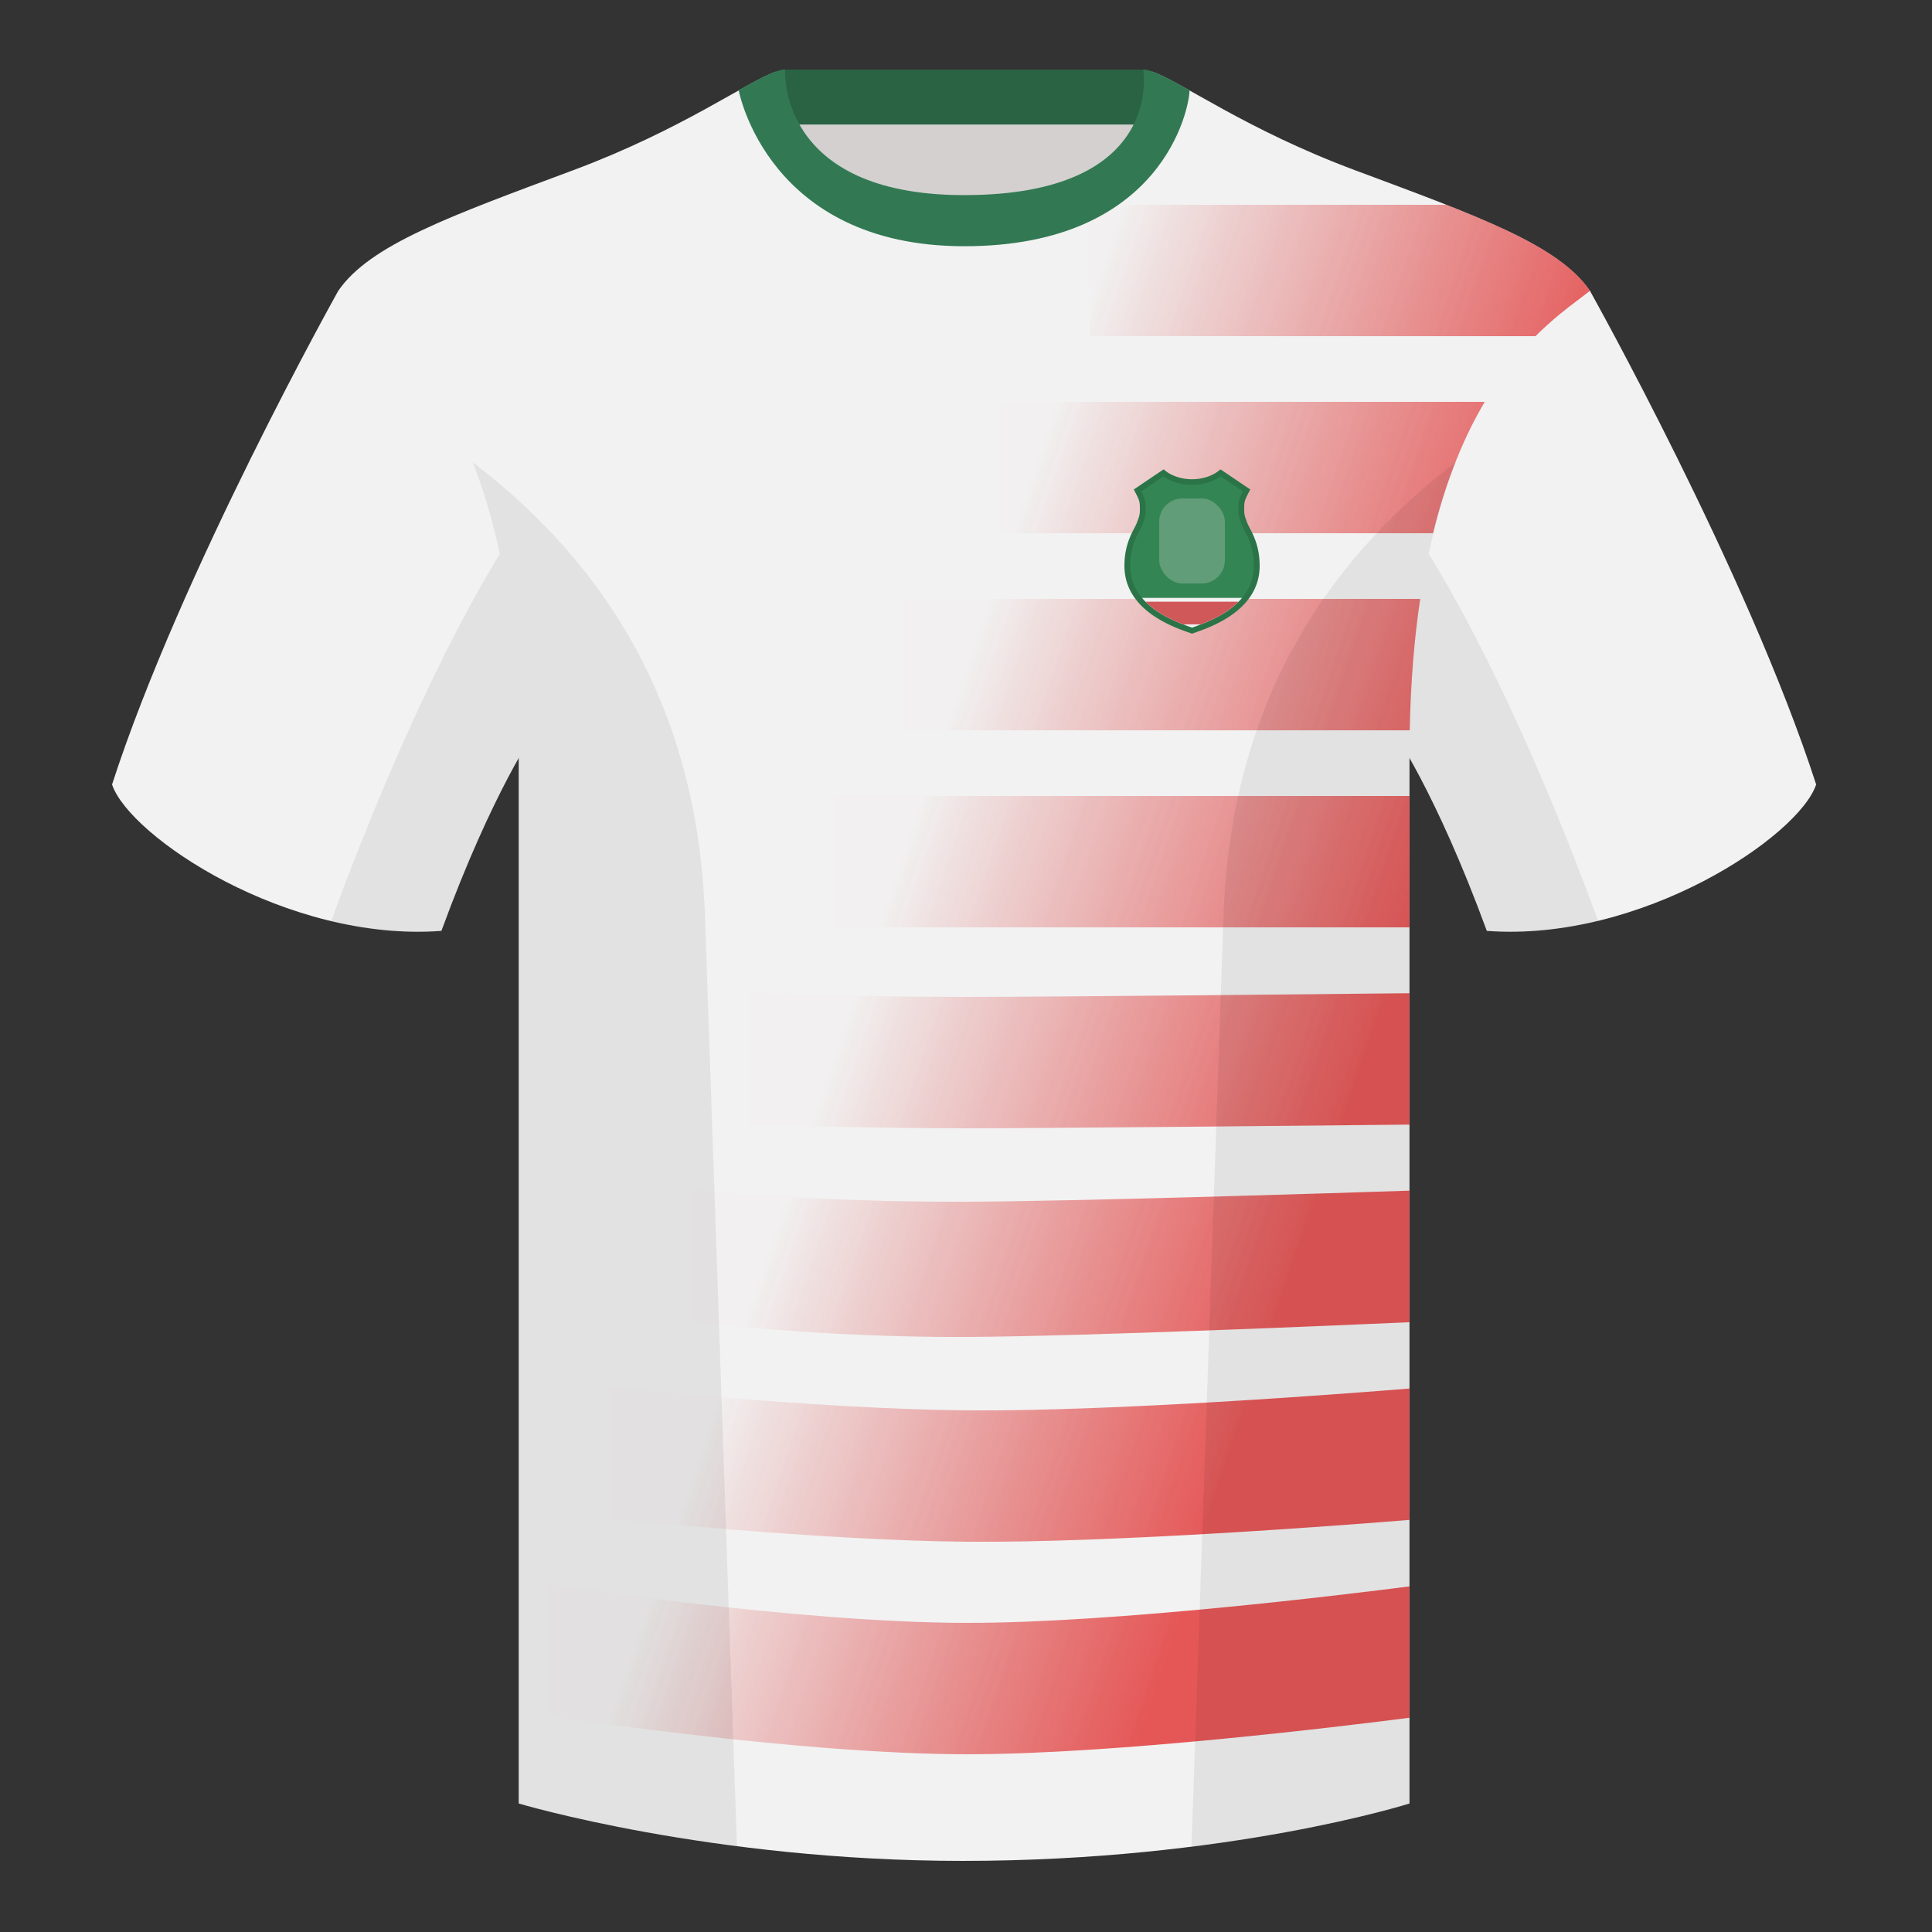
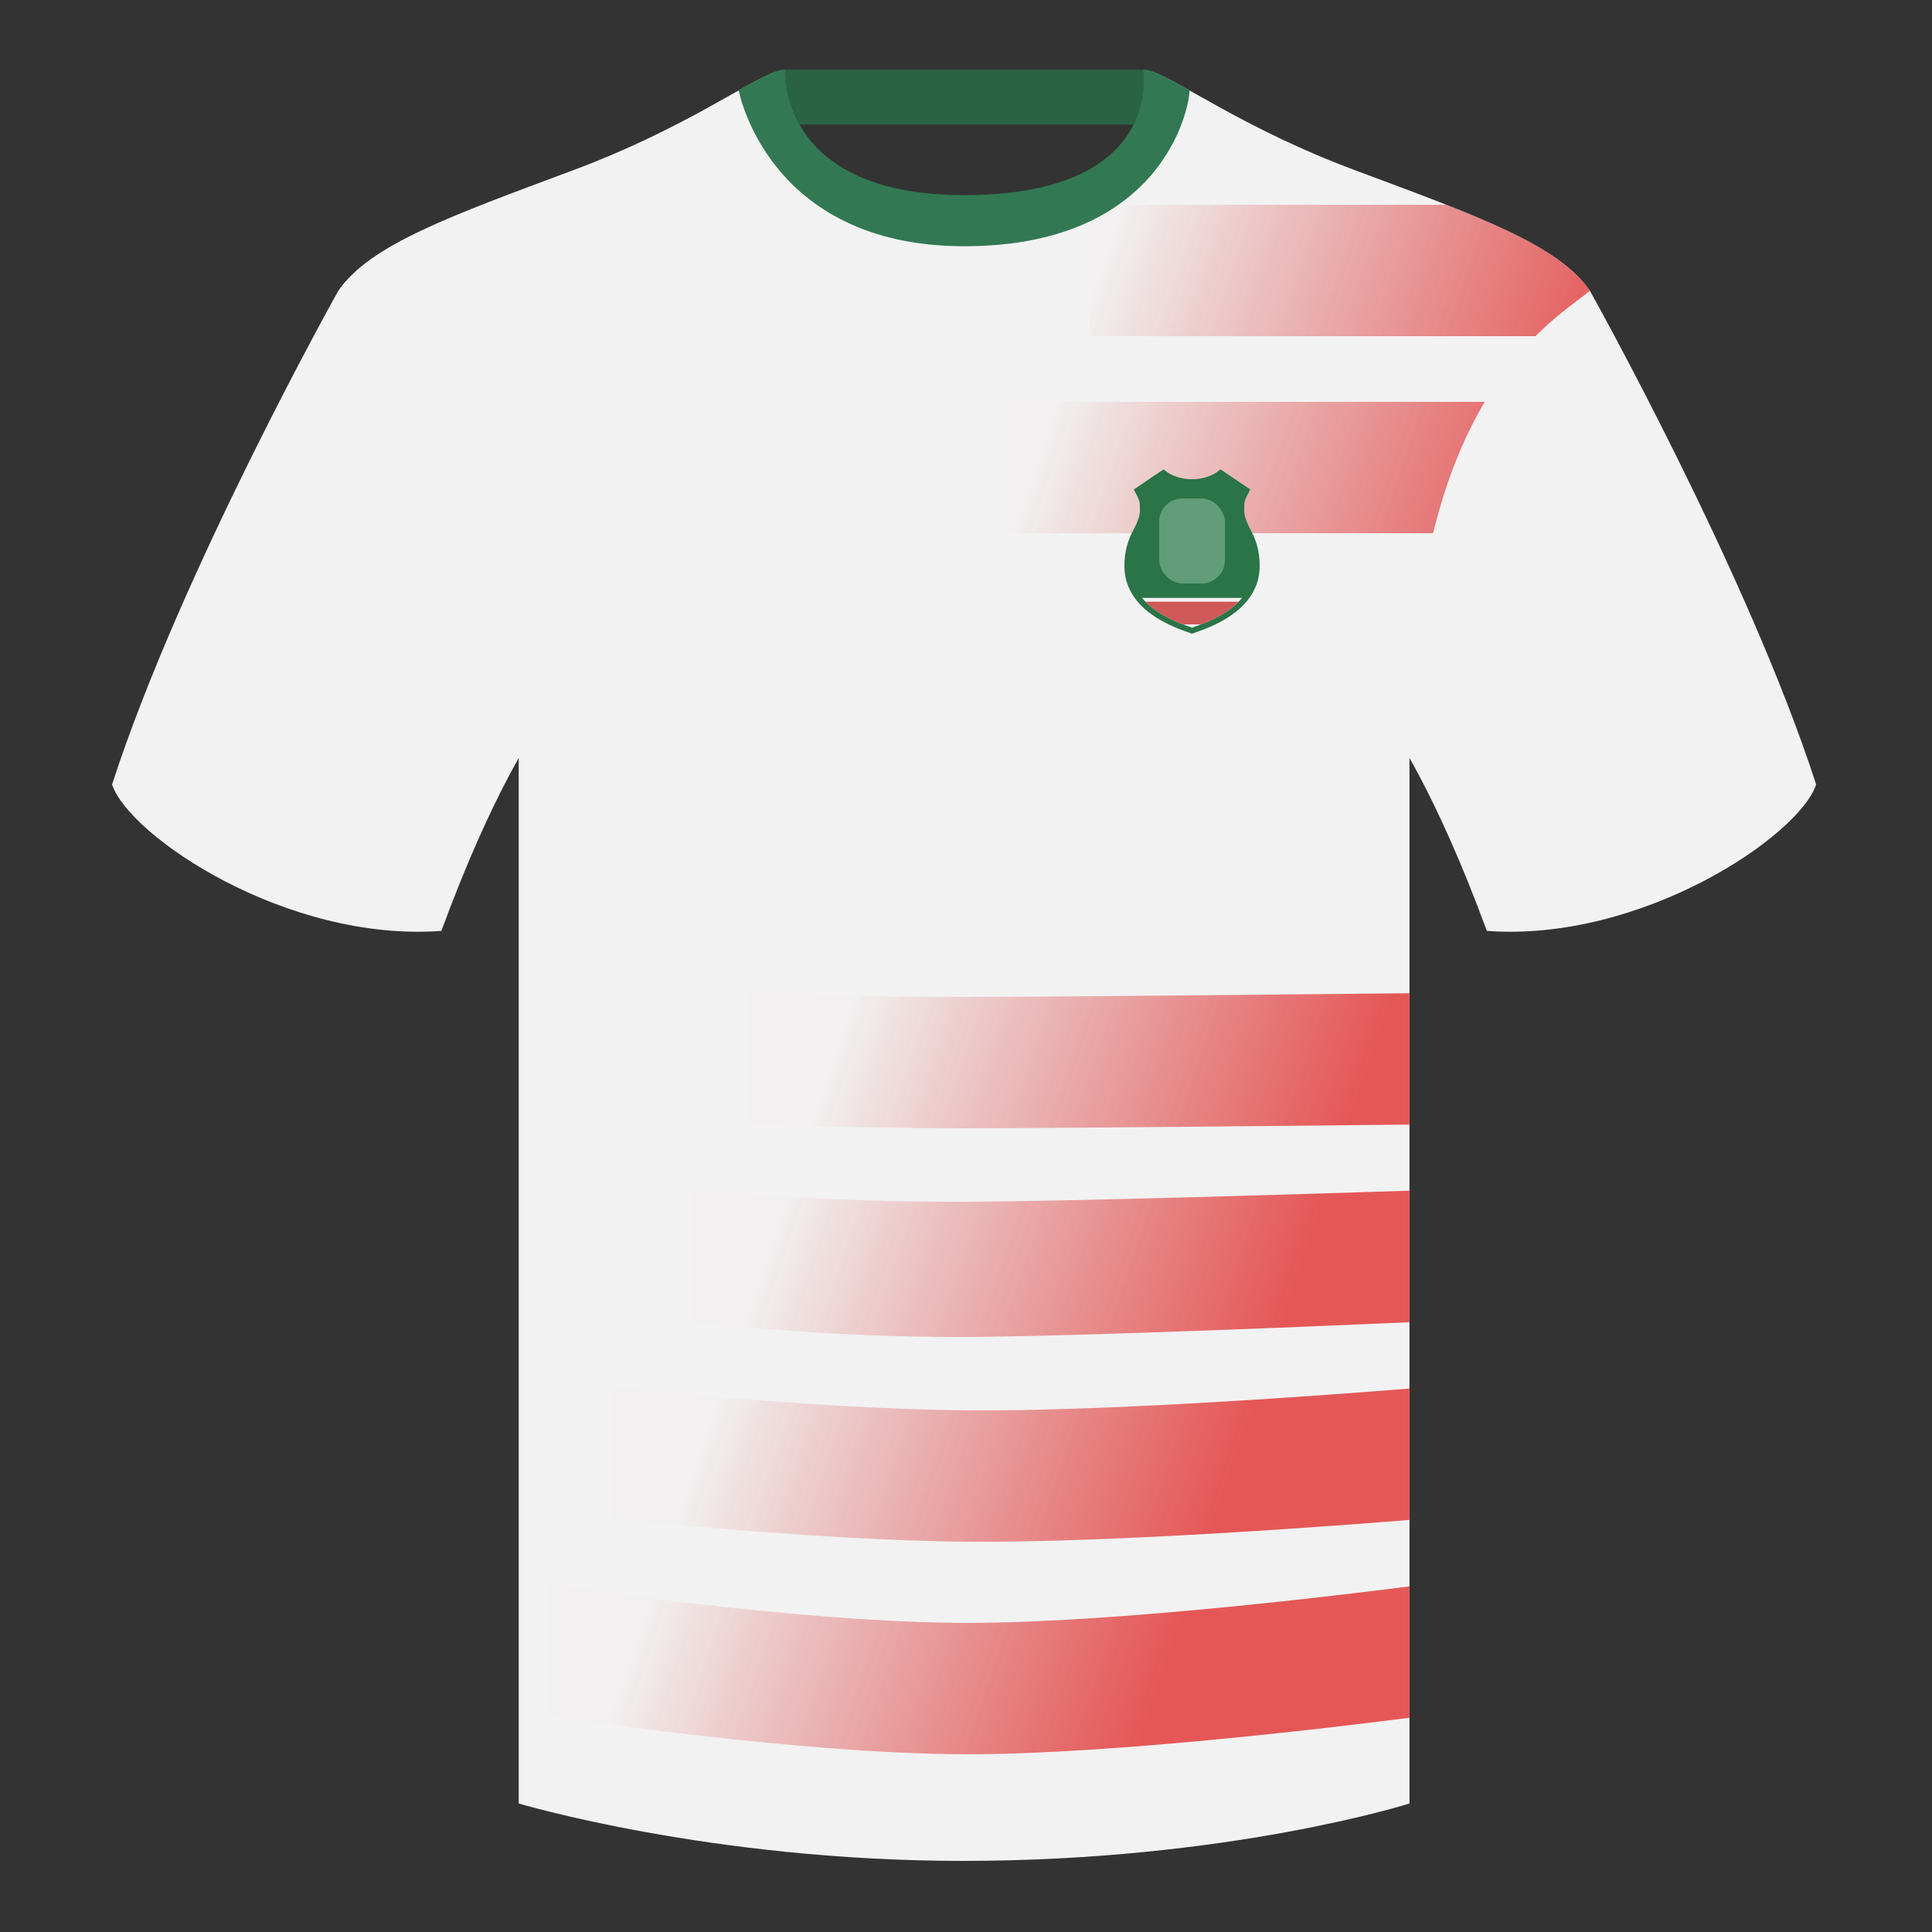
<svg xmlns="http://www.w3.org/2000/svg" width="500" height="500" viewBox="0 0 500 500" fill="none">
  <rect x="0" y="0" width="500" height="500" fill="#333333" stroke="none" />
-   <path fill-rule="evenodd" clip-rule="evenodd" d="M203.003 109.223h93.644V21.928h-93.644v87.295z" fill="#D3D0CF" />
  <path fill-rule="evenodd" clip-rule="evenodd" d="M202.864 32.228h93.458v-14.2h-93.458v14.2z" fill="#296344" />
  <path fill-rule="evenodd" clip-rule="evenodd" d="M87.547 75.258S46.785 148.058 29 203.028c4.445 13.375 45.208 40.86 85.232 37.885 13.34-36.4 24.46-52 24.46-52s2.963-95.085-51.145-113.654zm323.925 0s40.763 72.799 58.548 127.769c-4.445 13.375-45.208 40.86-85.232 37.885-13.34-36.4-24.46-52-24.46-52s-2.963-95.085 51.144-113.654z" fill="#F2F2F2" />
  <path fill-rule="evenodd" clip-rule="evenodd" d="M249.511 57.703c-50.082 0-47.798-39.469-48.743-39.14-7.516 2.619-24.132 14.937-52.438 25.495-31.873 11.885-52.626 19.315-60.783 31.2 11.115 8.915 46.695 28.97 46.695 120.344v271.14s49.657 14.856 114.885 14.856c68.929 0 115.648-14.856 115.648-14.856v-271.14c0-91.375 35.58-111.43 46.699-120.344-8.156-11.885-28.909-19.315-60.782-31.2-28.36-10.577-44.982-22.919-52.478-25.509-.927-.32 4.177 39.154-48.703 39.154z" fill="#F2F2F2" />
  <g opacity=".8">
    <path d="M374.339 53H282v34h115.384c4.353-4.348 8.365-7.38 11.434-9.699.99-.749 1.883-1.423 2.656-2.043-5.923-8.631-18.49-14.913-37.135-22.258z" fill="url(#paint0_linear)" />
    <path d="M384.254 104H259v34h111.87c3.543-14.418 8.304-25.451 13.384-34z" fill="url(#paint1_linear)" />
-     <path d="M367.548 155H234v34h130.839c.248-12.739 1.212-24.011 2.709-34z" fill="url(#paint2_linear)" />
-     <path d="M364.775 206H216v34h148.775v-34z" fill="url(#paint3_linear)" />
    <path d="M364.775 257.045c-18.497.194-92.436.955-115.275.955-26.18 0-55.5-1-55.5-1v34s29.32 1 55.5 1c22.839 0 96.778-.761 115.275-.955v-34z" fill="url(#paint4_linear)" />
    <path d="M364.775 308.141c-17.351.573-83.659 2.706-114.275 2.859-38.906.194-71.5-3-71.5-3v34s32.573 4.233 71.5 4c30.635-.183 96.926-3.042 114.275-3.811v-34.048z" fill="url(#paint5_linear)" />
    <path d="M364.775 359.349c-16.384 1.33-76.702 5.98-114.775 5.651-38.147-.33-92-6-92-6v34s53.853 5.67 92 6c38.073.329 98.391-4.321 114.775-5.651v-34z" fill="url(#paint6_linear)" />
    <path d="M364.775 410.553C348.469 412.652 288.643 420 250.5 420c-44.496 0-108.5-10-108.5-10v34s64.004 10 108.5 10c38.143 0 97.969-7.348 114.275-9.447v-34z" fill="url(#paint7_linear)" />
  </g>
  <path fill-rule="evenodd" clip-rule="evenodd" d="M307.851 23.345c-5.772-3.24-9.728-5.345-12.007-5.345 0 0 5.881 32.495-46.336 32.495-48.52 0-46.335-32.495-46.335-32.495-2.28 0-6.236 2.105-12.003 5.345 0 0 7.369 40.38 58.403 40.38 51.479 0 58.278-35.895 58.278-40.38z" fill="#327953" />
-   <path fill-rule="evenodd" clip-rule="evenodd" d="M413.584 238.323c-9.287 2.238-19.064 3.316-28.797 2.592-8.198-22.369-15.558-36.883-20.013-44.748v270.577s-21.102 6.71-55.866 11.111l-.544-.06c1.88-54.795 5.722-166.47 8.276-240.705 2.055-59.755 31.085-95.29 60.099-117.44-2.675 6.781-5.072 14.606-6.999 23.667 7.354 11.852 24.435 42.069 43.83 94.964.005.014.01.028.014.042zM190.717 477.795c-34.248-4.401-56.476-11.051-56.476-11.051V196.172c-4.456 7.867-11.814 22.379-20.01 44.743-9.633.716-19.309-.332-28.511-2.523.005-.032.012-.065.02-.097 19.377-52.848 36.306-83.066 43.61-94.944-1.929-9.075-4.328-16.912-7.006-23.701 29.014 22.15 58.043 57.685 60.099 117.44 2.554 74.235 6.395 185.91 8.276 240.705h-.002z" fill="#000" fill-opacity=".07" />
  <path fill-rule="evenodd" clip-rule="evenodd" d="M302.002 122.144l-.865-.676-7.71 5.206.592 1.144c.556 1.073.767 1.619.868 2.108.107.516.113 1.044.113 2.189 0 1.198-.328 2.049-.864 3.383-.141.349-.353.757-.602 1.236-.98 1.883-2.534 4.868-2.534 9.714 0 4.897 2.311 8.571 5.413 11.274 3.068 2.674 6.948 4.439 10.275 5.625.448.16.878.314 1.29.463l.522.19.522-.19c.412-.149.842-.303 1.29-.463 3.327-1.186 7.207-2.951 10.275-5.625 3.102-2.703 5.413-6.377 5.413-11.274 0-4.846-1.554-7.831-2.534-9.714-.249-.479-.461-.887-.602-1.236-.536-1.334-.864-2.185-.864-3.383 0-1.145.006-1.673.113-2.189.101-.489.312-1.035.868-2.108l.592-1.144-7.71-5.206-.865.676-.008.006c-.011.008-.033.024-.064.046-.064.044-.167.114-.308.201-.282.173-.714.414-1.28.657-1.131.487-2.782.978-4.838.978s-3.707-.491-4.838-.978c-.566-.243-.998-.484-1.28-.657a7.188 7.188 0 01-.308-.201c-.031-.022-.053-.038-.064-.046l-.008-.006z" fill="#2A7448" />
-   <path d="M307.201 161.968c-6.506-2.32-14.701-6.752-14.701-15.52 0-5.709 2.203-8.349 3.032-10.413.531-1.324.968-2.412.968-3.92 0-2.205 0-2.756-1.143-4.961l5.714-3.859s2.822 2.205 7.429 2.205 7.429-2.205 7.429-2.205l5.714 3.859c-1.143 2.205-1.143 2.756-1.143 4.961 0 1.508.437 2.596.968 3.92.829 2.064 3.032 4.704 3.032 10.413 0 8.768-8.195 13.2-14.701 15.52-.448.16-.882.315-1.299.466-.417-.151-.851-.306-1.299-.466z" fill="#348554" />
  <rect x="300" y="129" width="17" height="22" rx="6" fill="#609D78" />
  <path d="M295.548 154.736c2.979 3.564 7.638 5.8 11.653 7.232l.012.005c.444.158.874.311 1.287.461.417-.151.851-.306 1.299-.466 4.016-1.432 8.674-3.668 11.653-7.232h-25.904z" fill="#F2F2F2" />
  <path d="M310.835 161.585h-4.67c-3.37-1.289-7.039-3.15-9.726-5.871h24.122c-2.687 2.721-6.356 4.582-9.726 5.871z" fill="#D15858" />
  <defs>
    <linearGradient id="paint0_linear" x1="216.5" y1="270.5" x2="341.5" y2="313" gradientUnits="userSpaceOnUse">
      <stop stop-color="#D52525" stop-opacity=".01" />
      <stop offset="1" stop-color="#E23131" />
    </linearGradient>
    <linearGradient id="paint1_linear" x1="216.5" y1="270.5" x2="341.5" y2="313" gradientUnits="userSpaceOnUse">
      <stop stop-color="#D52525" stop-opacity=".01" />
      <stop offset="1" stop-color="#E23131" />
    </linearGradient>
    <linearGradient id="paint2_linear" x1="216.5" y1="270.5" x2="341.5" y2="313" gradientUnits="userSpaceOnUse">
      <stop stop-color="#D52525" stop-opacity=".01" />
      <stop offset="1" stop-color="#E23131" />
    </linearGradient>
    <linearGradient id="paint3_linear" x1="216.5" y1="270.5" x2="341.5" y2="313" gradientUnits="userSpaceOnUse">
      <stop stop-color="#D52525" stop-opacity=".01" />
      <stop offset="1" stop-color="#E23131" />
    </linearGradient>
    <linearGradient id="paint4_linear" x1="216.5" y1="270.5" x2="341.5" y2="313" gradientUnits="userSpaceOnUse">
      <stop stop-color="#D52525" stop-opacity=".01" />
      <stop offset="1" stop-color="#E23131" />
    </linearGradient>
    <linearGradient id="paint5_linear" x1="216.5" y1="270.5" x2="341.5" y2="313" gradientUnits="userSpaceOnUse">
      <stop stop-color="#D52525" stop-opacity=".01" />
      <stop offset="1" stop-color="#E23131" />
    </linearGradient>
    <linearGradient id="paint6_linear" x1="216.5" y1="270.5" x2="341.5" y2="313" gradientUnits="userSpaceOnUse">
      <stop stop-color="#D52525" stop-opacity=".01" />
      <stop offset="1" stop-color="#E23131" />
    </linearGradient>
    <linearGradient id="paint7_linear" x1="216.5" y1="270.5" x2="341.5" y2="313" gradientUnits="userSpaceOnUse">
      <stop stop-color="#D52525" stop-opacity=".01" />
      <stop offset="1" stop-color="#E23131" />
    </linearGradient>
  </defs>
</svg>